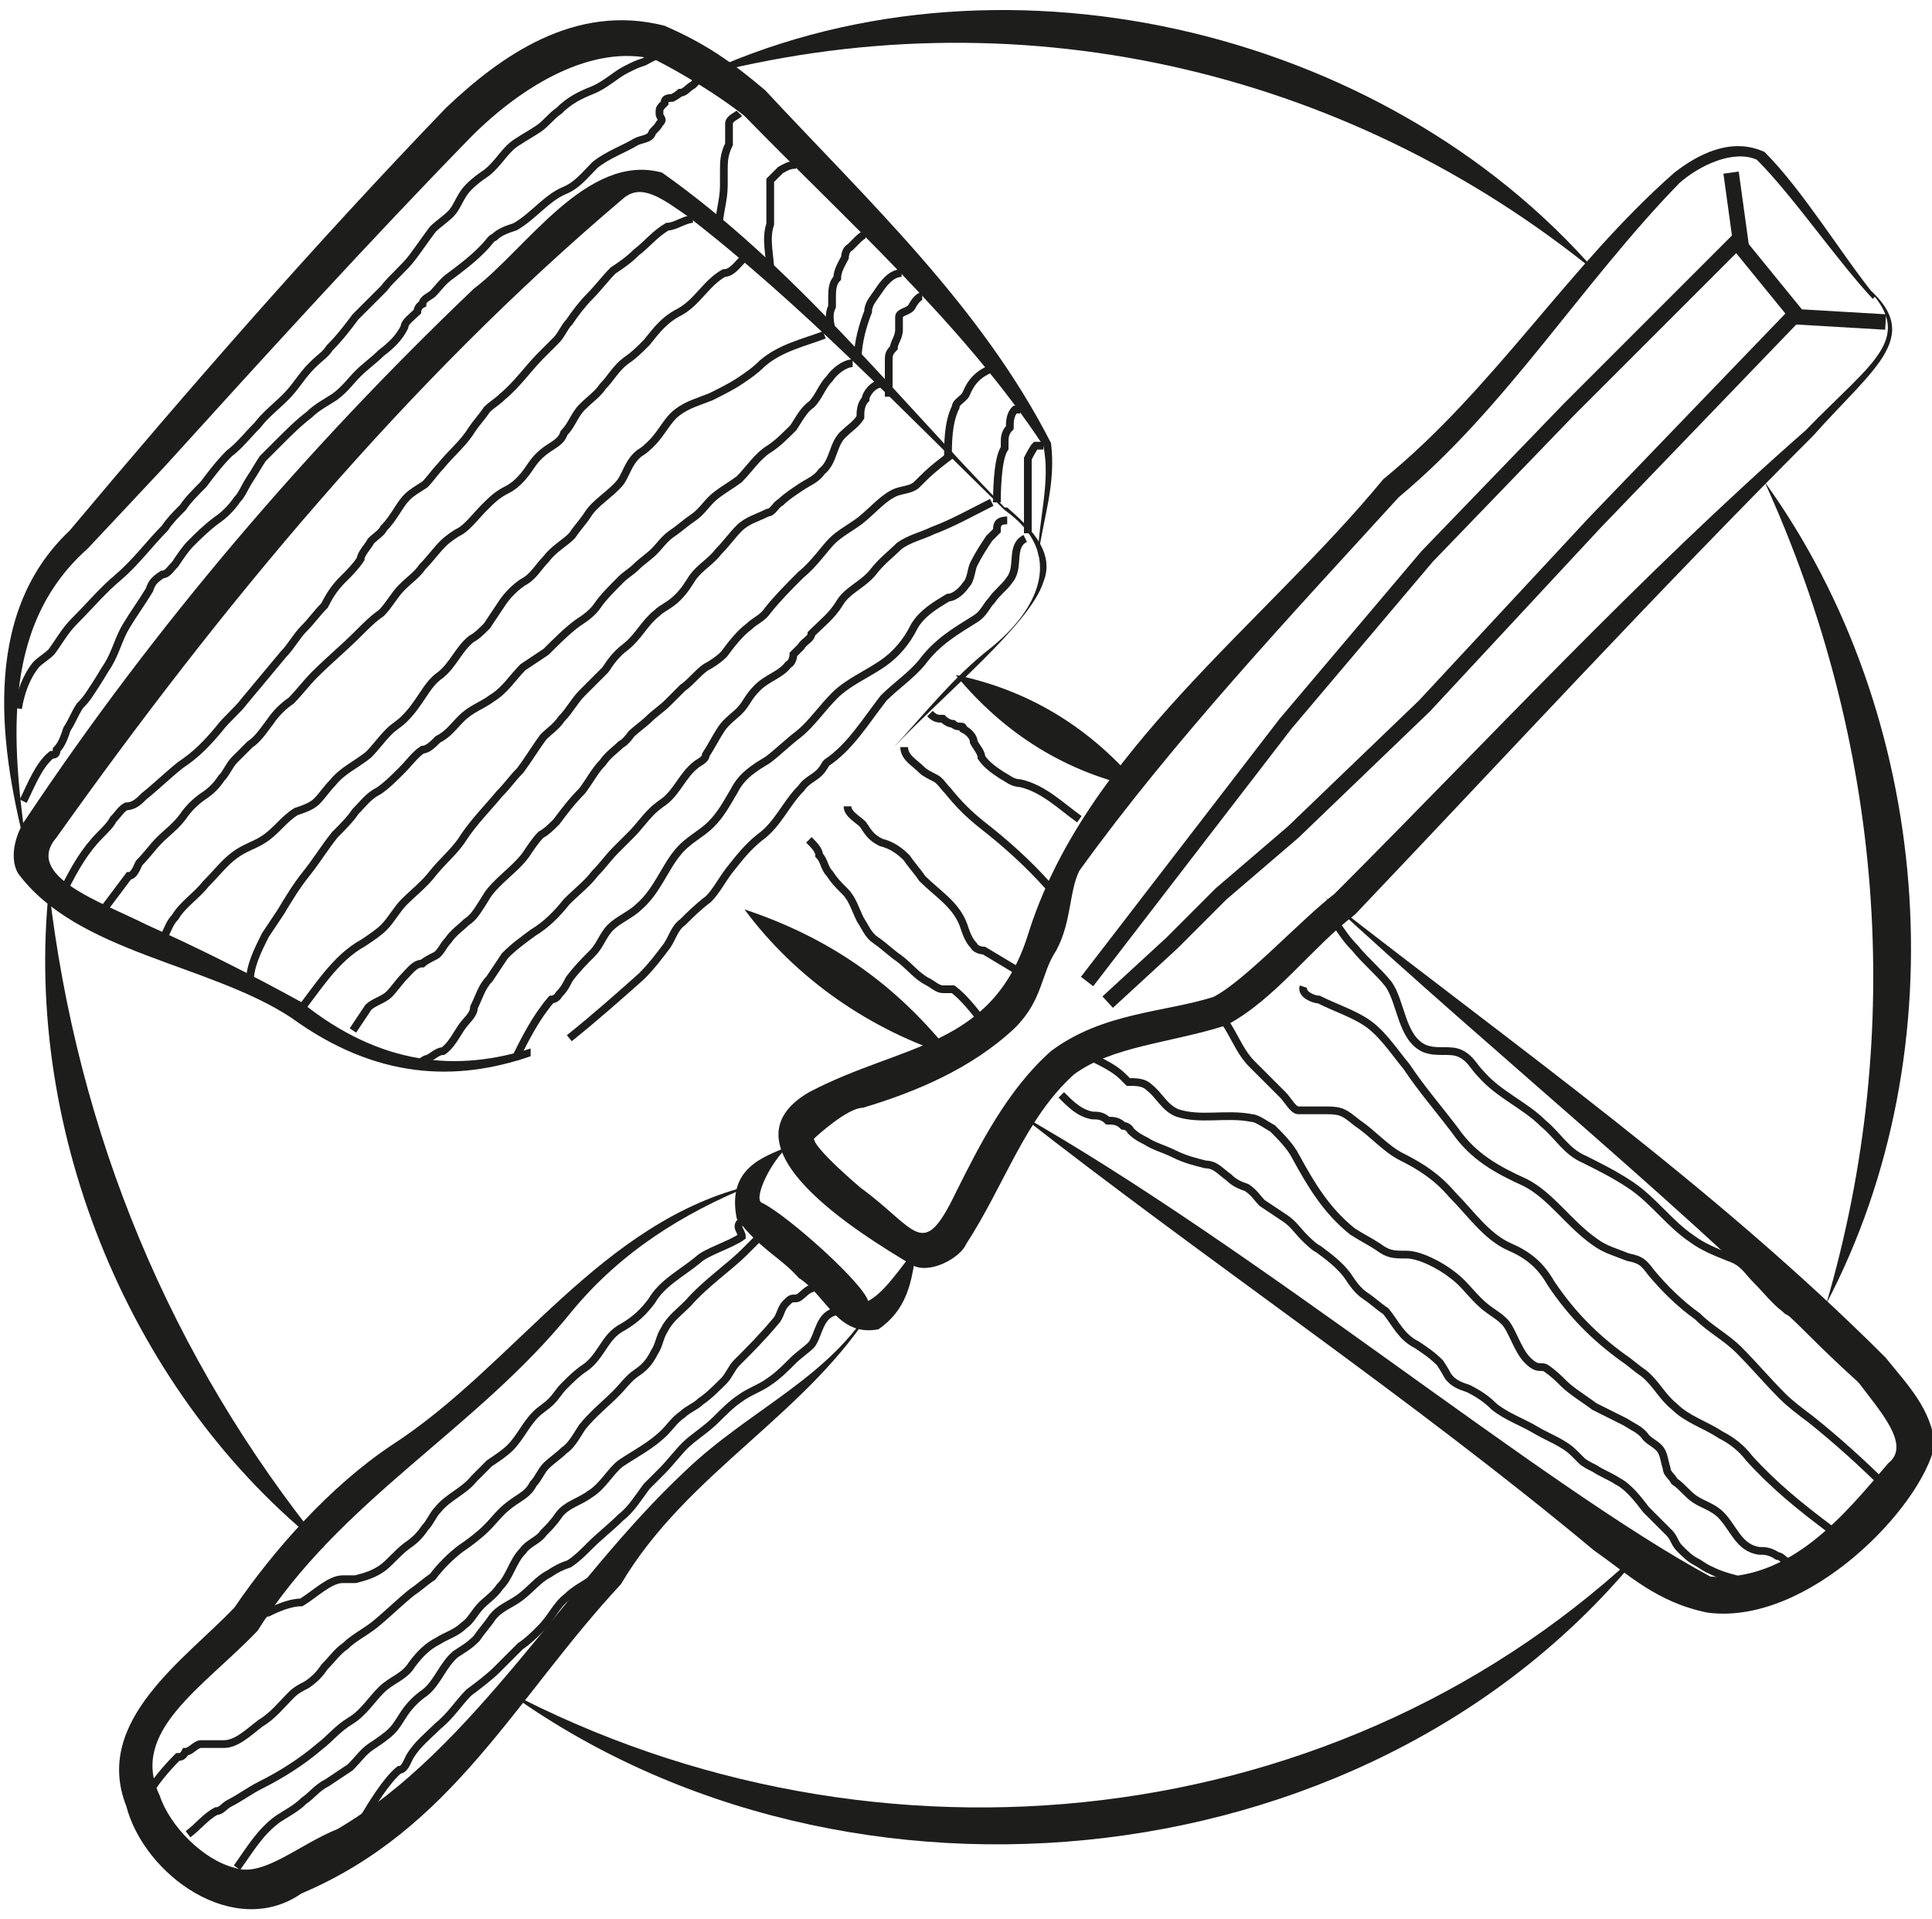
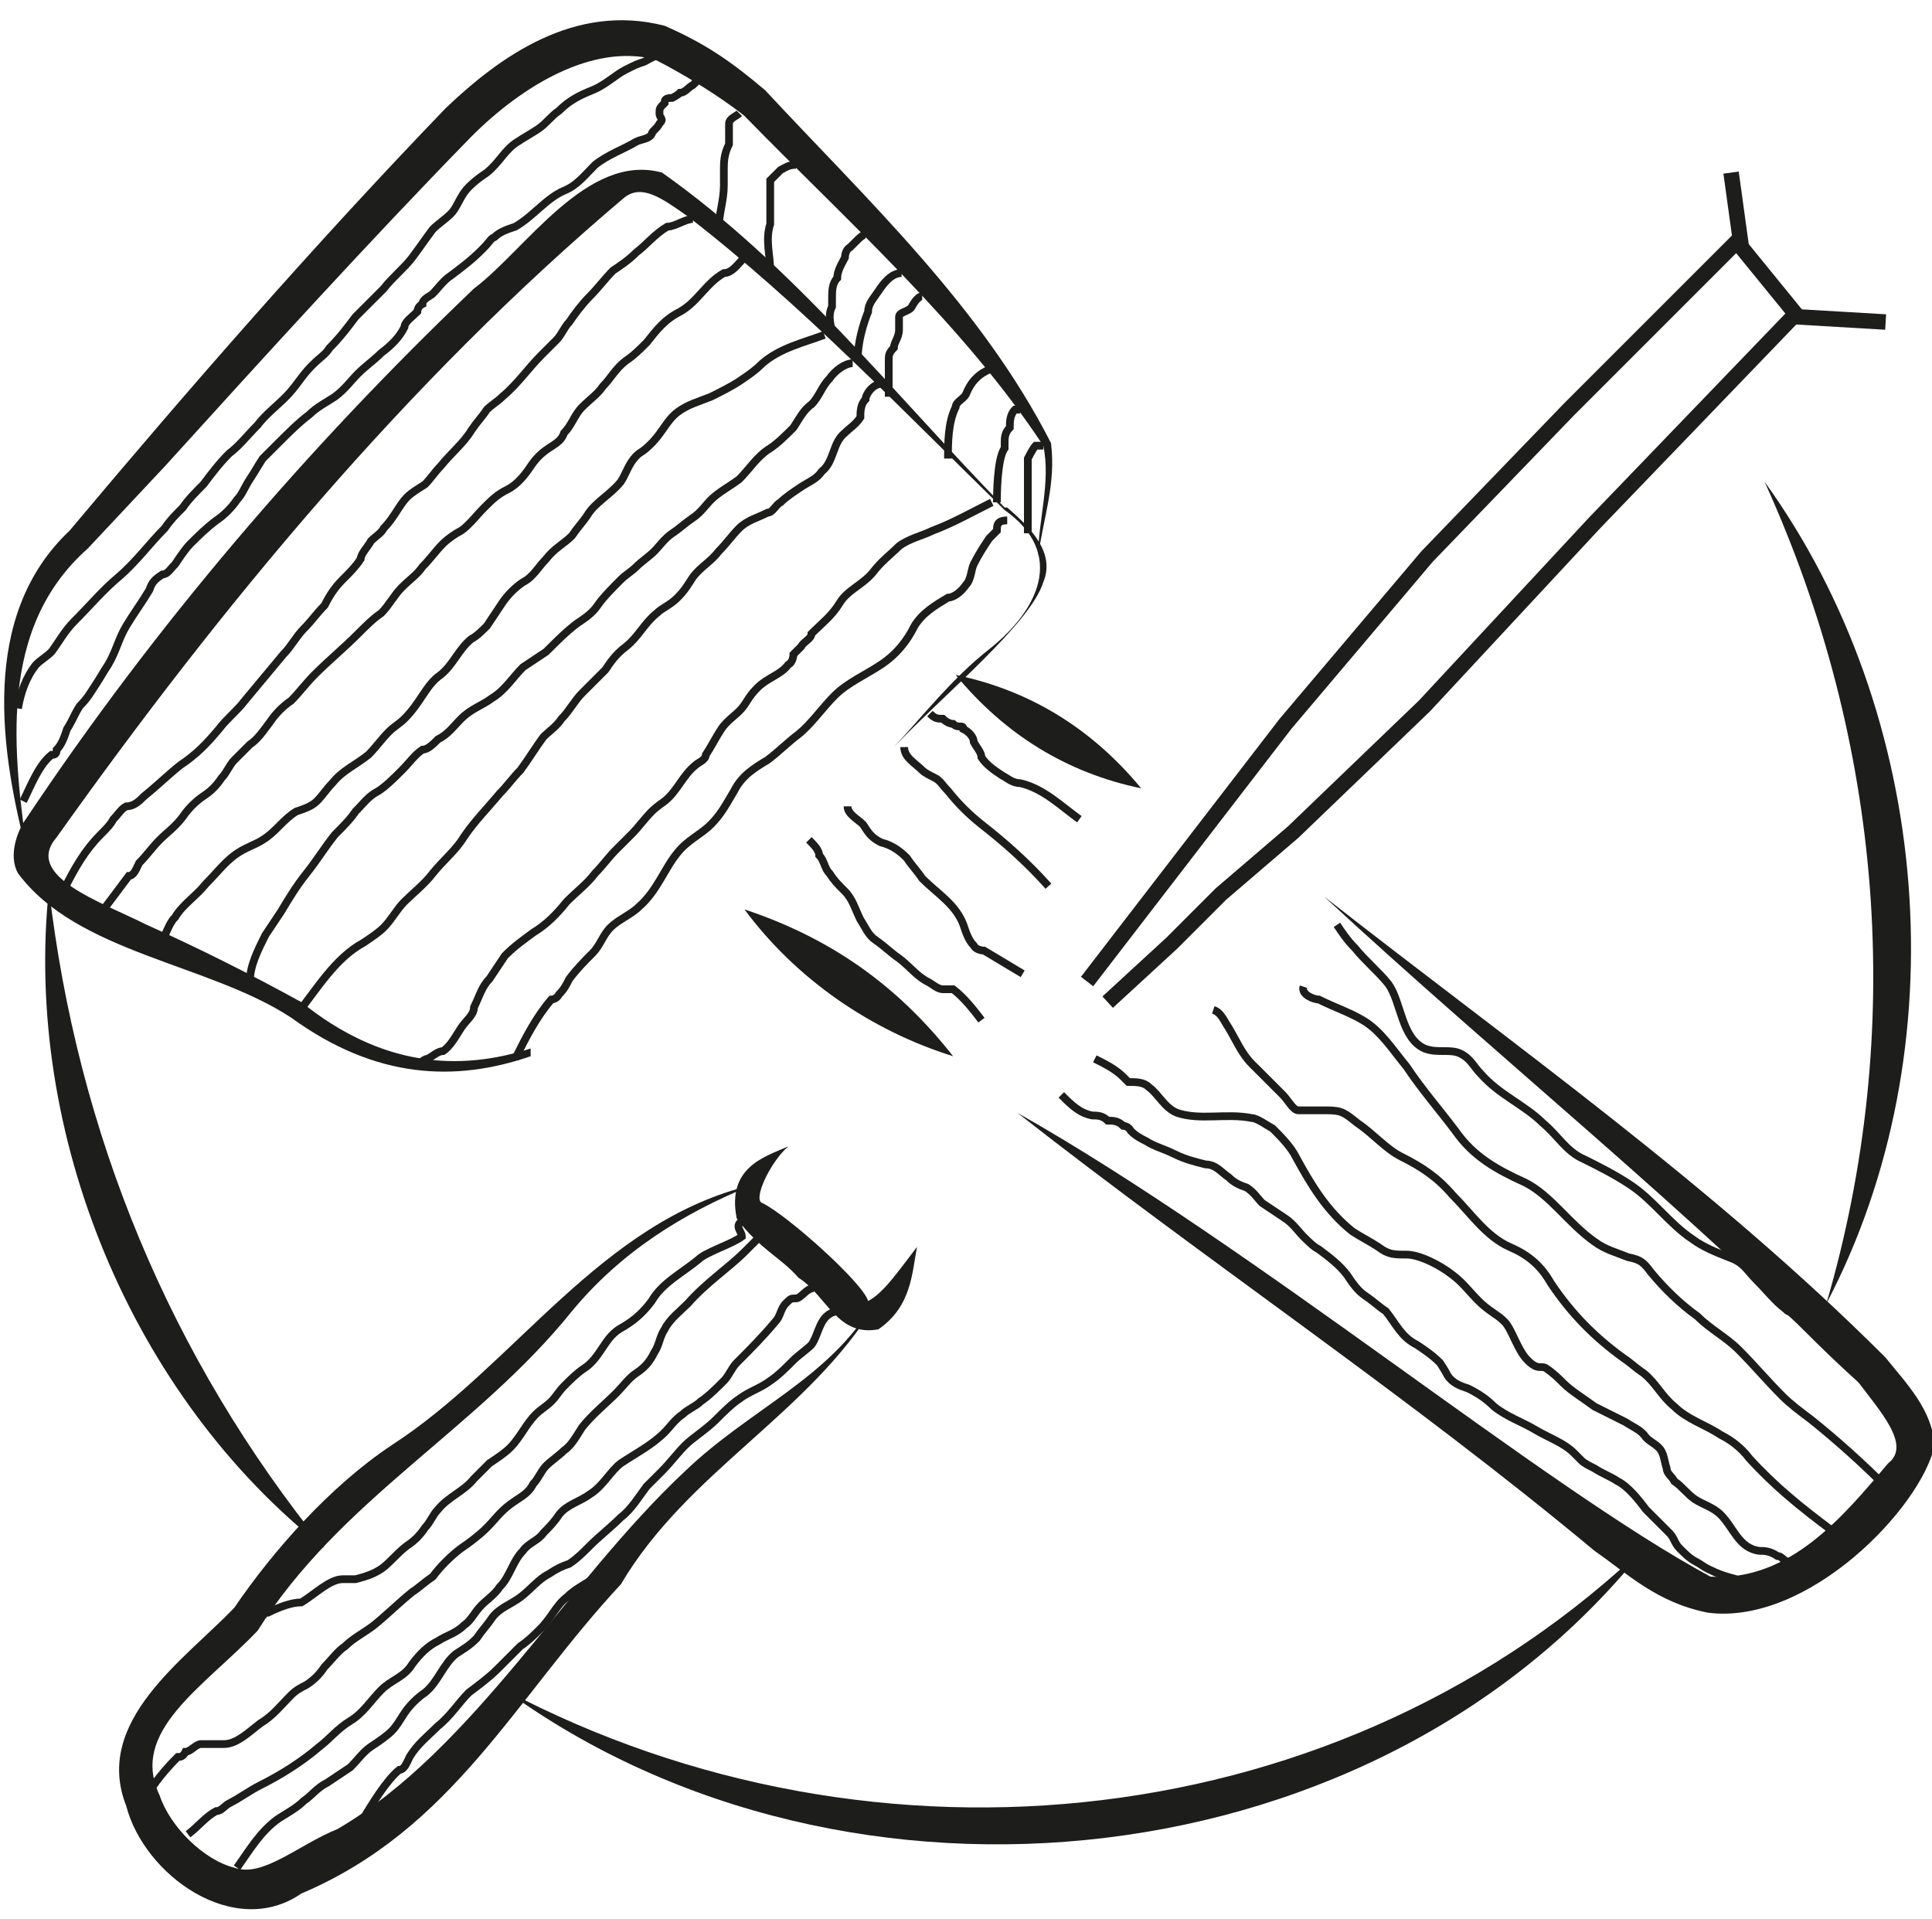
<svg xmlns="http://www.w3.org/2000/svg" id="Calque_1" version="1.1" viewBox="0 0 75 74.5">
  <defs>
    <style>
      .st0, .st1, .st2 {
        fill: none;
      }

      .st3 {
        fill: #1d1d1b;
      }

      .st1 {
        stroke-width: .6px;
      }

      .st1, .st2 {
        stroke: #1d1d1b;
        stroke-miterlimit: 10;
      }

      .st2 {
        stroke-width: .3px;
      }

      .st4 {
        clip-path: url(#clippath);
      }
    </style>
    <clipPath id="clippath">
      <rect class="st0" x="-6.8" y="-5.3" width="89" height="85.3" />
    </clipPath>
  </defs>
  <g class="st4">
    <g>
-       <path class="st3" d="M62,10.6C52.2,2.6,39.3-.3,27,3c11.5-5.5,26.7-2,35,7.6" />
      <path class="st3" d="M70.9,50.6c3.1-10.6,2.2-21.8-2.4-31.9,6.5,9,7.6,22,2.4,31.9,0,0,5.2-9.9,0,0" />
      <path class="st3" d="M19.6,65.6c14.4,7.6,32.6,5.7,44.4-5.7-10.3,13.2-31.1,15.4-44.4,5.7" />
      <path class="st3" d="M1.9,34.5c1.1,9.5,4.7,18.2,10.7,25.6C5.1,54.2.9,44,1.9,34.5c0,0-1.1,9.5,0,0" />
      <path class="st3" d="M51.4,34.8c7.4,5.8,15.1,11.2,21.8,17.9.8,1,1.8,2,1.9,3.4-.5,2.4-4.9,7-8.8,6.5-2-.4-3.1-1.5-4.4-2.4-7.2-6-15-11.2-22.4-17,9.2,5.2,20.4,14.5,26.9,18,3.1.2,5.2-2.4,6.9-4.4.9-.7-.3-2-1.2-3.2-6.5-6.6-13.9-12.5-20.7-18.8" />
-       <path class="st3" d="M72.7,11.6c-1.4-1.5-3.1-4-4.5-5.4-.9-.4-2.2.2-3,.9-3.8,3.9-6.7,8.7-10.9,12.2-4.2,4.6-8.8,9.5-12.4,14.5-.4.8-.3,2-.9,3.1-.6.9-.5,1.9-1.6,3-1.7,1.6-3.9,2.5-5.9,3.1-.6,0-1.8,1.1-1.9,1.2,0,.3,1.1,1.3,1.8,1.9,2.2,1.6,2.4,2.9,3.7.2.9-1.8,2-4,3.7-5.5,2-1.5,4.4-1.5,6.3-2.1,1.2-.6,3.4-3,4.7-4,6.1-6.1,11.8-12.3,18.3-18,2.6-2.7,4.4-3.6,2.2-5.7,2.5,2,.5,3.2-1.9,5.9-6.1,6.1-11.9,12.4-17.8,18.6-1.7,1.3-3.1,3.3-5,4.3-2.2.7-4.4.8-5.9,1.9-1.9,1.7-2.7,4.3-4.2,6.6-.2.5-1.4,1.2-2.1.8-2-1.2-7.6-4.6-4-6.7,3.6-1.9,7.1-1.7,8.5-6.1,2.2-7.1,9.1-12,13.8-17.7,4.3-3.5,7.2-8.3,11.3-11.9.9-.7,2.2-1.4,3.5-.8,1.5,1.5,3,4,4.3,5.6" />
      <path class="st3" d="M34,50.6c-2.6,4.3-7.3,6.5-9.9,10.9-4.1,4.4-6.5,9.5-12.4,12-2.6,1.8-6.1-.7-6.8-3.4-1.3-3.3,2.3-5.7,4.2-7.7,1.5-2.2,3.7-4.7,6.1-6.3,4.8-3.1,8.1-8.7,14-10.1-2.7,1.1-5.1,2.6-7,4.9-3.7,4.6-9,7.3-12.2,12.4-2.1,2.2-5,3.9-3.8,6.4.4,1.2,1.7,2.5,2.9,2.8,1.1.4,2.5-.9,4-1.5,5.3-3.1,8.9-9.6,13.5-13.9,2.5-2.4,5.6-3.6,7.3-6.5" />
      <path class="st3" d="M1.1,33.3C0,29.2-.8,23.9,2.7,20.6c4.7-5.6,9.5-11.1,14.6-16.4,2.1-2,5-4.1,8.5-3.2,1.6.7,2.6,1.4,3.9,2.5,4,4.3,8.4,8.4,11.1,13.7.2,1.6-.3,2.9-.5,4.4,0-1.4.5-2.9.2-4.3-3.1-4.7-7.6-8.7-11.6-12.8-1-.8-2.5-1.7-3.5-2.2-2.4-.6-5.1,1-7.1,3-4,4.1-8,8.5-11.9,12.8l-3,3.2C-.1,24.4.5,29.2,1.1,33.4" />
      <path class="st3" d="M37.1,26.2c2.9.6,5.3,2.1,7.2,4.4-2.9-.6-5.3-2.1-7.2-4.4" />
      <path class="st3" d="M28.9,35.3c3.3,1.1,5.9,2.9,8.1,5.7-3.2-1-6.1-3-8.1-5.7" />
      <path class="st3" d="M39,19.7c-4.3-4.4-8.2-9.4-13.3-13-2.9-.8-5.3,3-7.3,4.5C11.9,17.4,6,24.3,1,31.8c-.3.4-.7,1.4-.3,2.1,2.3,3.1,7.4,3.5,10.6,5.6,3.3,2.4,6.4,2.5,9.3,1.5v-.3h0c-2.8.9-5.8.7-8.9-1.8-2-1.1-4-2.1-6-3-1.8-.9-4.8-1.9-3.5-3.4C8.6,23.5,15.8,14.8,24.2,7.7c.7-.6,1.5,0,2.5.7,4.4,3.4,8.3,7.5,12.3,11.4,2.4,1.7,1.3,3.9-.6,5.4-1.4,1.1-2.5,2.5-3.7,3.8,2-2.1,5.3-4.8,5.8-6.4.5-1.2-.6-2.2-1.4-2.9" />
      <polyline class="st1" points="67.2 6.7 67.6 9.6 69.8 12.3 73.2 12.5" />
      <polyline class="st1" points="69.6 12.3 61.9 20.3 55.3 27.4 50.2 32.3 47.4 34.7 45.5 36.6 43 38.9" />
      <polyline class="st1" points="67.5 9.3 60.9 15.9 55.4 21.6 49.9 28.1 42.2 38.1" />
      <path class="st3" d="M35.6,48.4c-.2,1-.2,2.3-1.5,3.2-1.6.3-2-1.3-3.1-2-.7-.8-1.5-1.1-2.4-2.3-.4-2,1.1-2.4,2-2.8-.7.6-1.4,2.1-1,2.2,1,.5,3.9,3.1,4.1,3.8.6-.3,1.2-1.2,1.9-2.1" />
      <path class="st2" d="M28.8,47.4c-.3.2,0,.4,0,.6-.4.3-1.4.6-1.7.9-.6.5-1.4.9-1.8,1.6-.3.4-.6.7-1.1,1-.4.2-.6.5-.8.8s-.4.6-.7.8c-.3.2-.5.4-.8.7-.2.2-.3.4-.5.6s-.4.3-.6.5c-.4.4-.6.9-1,1.3-.2.2-.5.4-.8.6-.2.2-.4.4-.6.6-.4.5-1,.7-1.4,1.2-.2.2-.3.5-.5.7-.2.3-.4.5-.7.7-.4.3-.7.7-1,.9-.3.2-.6.3-1,.4h-.5c-.5,0-1.1.6-1.6.9-.4,0-.9.2-1.3.4h-.2v.2" />
      <path class="st2" d="M5.7,69.7c.3-.5.7-1,1.2-1.5.1,0,.2,0,.3-.2.2,0,.4-.3.6-.3h.9c.5,0,1-.5,1.4-.8.5-.3.8-.7,1.2-1.1.2-.2.4-.3.6-.4.3-.2.5-.4.7-.7.3-.3.5-.6.8-.8.3-.3.7-.5,1.1-.8.5-.4,1-.9,1.5-1.3.3-.2.5-.4.8-.6.3-.4.7-.8,1.1-1.1.3-.2.7-.5,1-.8s.5-.6.9-.9.7-.4.9-.8c.2-.2.3-.5.5-.7s.5-.4.7-.6c.3-.2.5-.6.7-.9.4-.5.9-.9,1.3-1.3.3-.3.5-.6.8-.8.3-.2.5-.4.7-.8.2-.3.2-.6.4-.9.2-.4.6-.7.9-1,.7-.8,1.6-1.4,2.2-2,.2-.2.4-.4.6-.6h0" />
      <path class="st2" d="M7.3,71.2c.4-.3.7-.7,1.1-.9.2,0,.3-.2.5-.3.4-.2.8-.5,1.2-.7.8-.4,1.6-.9,2.3-1.5.4-.3.7-.7,1.2-1s.8-.8,1.2-1.2c.4-.4.9-.5,1.2-1,.3-.4.6-.7,1-.9.3-.2.7-.3,1-.6.3-.2.4-.5.7-.8.2-.2.5-.4.7-.7.4-.4.5-1,.9-1.4.2-.3.6-.4.8-.7.2-.2.4-.4.6-.7.3-.4.8-.5,1.2-.8.5-.3.8-.9,1.2-1.2.6-.4,1.2-.7,1.7-1.2.2-.2.4-.5.7-.7.2-.2.5-.3.7-.5.3-.2.6-.5.9-.8.2-.2.3-.5.5-.7.5-.5,1-1,1.5-1.6.2-.2.2-.5.4-.7s.2-.2.4-.2c.2,0,.4-.4.7-.4" />
      <path class="st2" d="M9.2,72.5c.5-.7.9-1.4,1.6-1.9.3-.2.7-.4,1-.7.3-.2.5-.5.9-.7.3-.2.6-.4.9-.6.3-.3.5-.6.8-.8.3-.2.6-.4.8-.6s.3-.4.5-.7c.2-.3.5-.6.8-.8.5-.4.7-1.1,1.2-1.5.3-.2.5-.3.8-.6.2-.3.4-.5.6-.8.3-.4.7-.5,1.1-.8.4-.3.7-.7,1.1-.9.3-.2.5-.3.8-.4.3-.2.5-.4.8-.7.4-.4.8-.7,1.2-1.1.4-.3.7-.8,1-1.2.2-.2.4-.4.6-.6.3-.3.6-.7.9-1s.8-.6,1.2-1c.3-.3.6-.6.9-.8.4-.3.8-.4,1.2-.7.3-.2.6-.5.9-.8.2-.2.5-.4.7-.6.3-.4.3-1.2,1-1.3" />
      <path class="st2" d="M14.1,70.6c.3-.5.9-1.5,1.4-1.9.2,0,.3-.3.4-.5.3-.5.7-.8,1.1-1.2.5-.4.8-.9,1.2-1.3.4-.3.8-.6,1.1-.9s.6-.6.9-.9c.3-.2.5-.4.8-.7.4-.4.6-.9,1-1.2.3-.3.7-.5,1-.7" />
      <path class="st2" d="M.7,27.5c.1-.6.3-1.2.7-1.7.2-.2.4-.3.6-.5.3-.4.5-.8.9-1.2.6-.6,1.1-1.2,1.7-1.7.7-.6,1.2-1.3,1.8-1.9.2-.3.4-.5.7-.8.2-.3.5-.6.8-.9.3-.4.6-.8,1-1.2.4-.3.7-.7,1.1-1.1.3-.4.7-.7,1.1-1.1s.6-.8,1-1.2.5-.4.7-.7c.4-.4.7-.8,1-1.2l1.1-1.1c.3-.4.8-.8,1.1-1.2s.5-.7.8-1.1c.2-.2.5-.4.7-.6.2-.2.3-.5.5-.8s.6-.6.9-.8c.5-.4.7-.9,1.2-1.2.3-.2.5-.3.8-.5s.5-.5.8-.7c.4-.4.8-.6,1.3-.8.5-.2.9-.6,1.3-.8s.4-.2.7-.3c.2-.1.5-.3.8-.3" />
      <path class="st2" d="M.9,31.1c.3-.6.6-1.4,1.1-1.8.1,0,.2,0,.2-.2.2-.2.3-.5.4-.8.2-.3.3-.6.5-.9.3-.3.4-.5.6-.8s.3-.5.5-.8c.3-.5.4-1,.7-1.5.3-.5.6-.9.9-1.4.1-.3.2-.4.5-.6.2,0,.3-.2.5-.4.2-.3.4-.6.6-.8.3-.3.6-.6,1-.9.3-.2.6-.5.8-.8.2-.2.3-.5.5-.8s.3-.5.5-.8l.6-.6c.4-.4.8-.8,1.2-1.1.3-.3.7-.5,1-.7.4-.3.6-.6.9-.9s.6-.5.9-.8c.4-.3.7-.6.9-1,0-.2.3-.4.5-.6,0,0,0-.2.2-.3,0-.2.3-.3.4-.4.2-.2.4-.5.7-.7.4-.3.8-.6,1.2-1s.3-.4.5-.5c.2-.2.5-.3.8-.4.7-.4,1.2-1.1,1.9-1.4.5-.2.8-.6,1.2-1,.5-.4,1.1-.6,1.6-.9.2-.1.5-.1.6-.3,0-.1.2-.2.3-.4.2-.2,0-.2,0-.4s0-.2.2-.4c0-.1,0-.2.3-.2,0,0,.2-.1.3-.2.2,0,.3-.2.5-.3,0,0,0,0,.2-.2,0,0,0-.1,0-.2" />
      <path class="st2" d="M27.9,8.9c0-.6.2-1.1.2-1.7s0-.4,0-.6c0-.3,0-.6.2-1v-.8c0-.2.3-.3.4-.4" />
      <path class="st2" d="M29.9,10.5c0-.6-.2-1.2,0-1.8v-1.7c0,0,.3-.3.4-.4.2-.1.3-.2.6-.2" />
      <path class="st2" d="M32.3,13c0-.3-.2-.7,0-1.1,0,0,0-.2,0-.3,0-.3,0-.6.2-.8,0-.3.2-.6.3-.8,0,0,0-.3.2-.4,0,0,.2-.2.3-.3,0,0,.2-.2.3-.2" />
      <path class="st2" d="M34.5,15.4v-1.4c0-.2,0-.3.2-.5,0-.2.2-.4.2-.7v-.5c0-.2.4-.2.5-.4,0,0,.2-.4.4-.4" />
      <path class="st2" d="M36.8,17.8c0-.6,0-1.4.3-2,0-.2.3-.3.4-.5.2-.5.5-.8,1-1" />
      <path class="st2" d="M38.7,19.5c0-.2,0-1.7.3-2.1v-.2c0-.2,0-.4.2-.6,0-.2,0-.5.2-.7h.2" />
      <path class="st2" d="M39.9,20.7v-2.9c0,0,.2-.4.3-.5,0,0,.3,0,.3,0" />
      <path class="st2" d="M2.5,34.5c.4-.8.8-1.5,1.4-2.1.2-.2.4-.4.5-.6.2-.2.3-.4.5-.5.3,0,.5-.2.7-.4.5-.4.9-.8,1.4-1.2.6-.4,1-.8,1.5-1.4.3-.4.7-.7,1-1.1.5-.6,1-1.2,1.5-1.8.3-.3.5-.7.8-1s.5-.6.8-.9c.2-.4.4-.7.7-1s.5-.5.7-.8c0-.2.3-.5.4-.7.2-.2.4-.3.5-.5.4-.4.6-.9.9-1.2.2-.2.4-.3.7-.5.2-.2.4-.5.6-.7.4-.5.9-.9,1.2-1.4.2-.3.4-.5.6-.8.2-.2.4-.3.6-.5.6-.5,1-1.1,1.5-1.6l.6-.6c.2-.2.3-.5.5-.7.2-.3.5-.7.8-1s.6-.7.9-1c.3-.2.6-.4.9-.7.4-.3.7-.7,1.2-1,.3,0,.7-.3,1-.3" />
      <path class="st2" d="M4.1,35.2c.3-.4.6-.8.9-1.2.2,0,.3-.3.4-.5.3-.3.5-.6.8-.9.3-.3.6-.5.9-.9.2-.3.5-.6.8-.8s.5-.4.7-.7c.2-.2.3-.5.5-.7l.6-.6c.3-.2.5-.5.8-.9.2-.3.5-.6.8-.8.3-.3.6-.7.9-1,.6-.6,1.1-1,1.7-1.6.3-.3.6-.6.9-.8.3-.3.5-.7.8-1s.6-.5.8-.8c.3-.3.5-.6.8-.9.2-.2.5-.4.7-.5.3-.2.6-.6.9-.9s.5-.5.9-.7.7-.6.9-.9c.2-.3.4-.5.7-.7s.5-.3.6-.6c.3-.3.4-.7.7-1s.6-.5.8-.8c.3-.3.5-.7.9-1,.3-.2.5-.4.8-.7.4-.5.7-.9,1.3-1.2.7-.4,1-1.1,1.7-1.5.3,0,.5-.3.7-.5,0,0,.2-.2.3-.2" />
      <path class="st2" d="M32,13c-.8.3-1.7.5-2.4,1.1-.3.3-.6.5-.9.7-.3.2-.7.4-1.1.6-.5.2-.9.3-1.3.6-.4.3-.6.8-1,1.2s-.4.3-.6.5c-.3.3-.4.7-.6,1-.4.5-1,.8-1.3,1.3-.2.3-.4.5-.6.8-.3.3-.7.5-1,.9-.3.3-.5.7-.9.9-.3.2-.6.5-.8.8s-.4.6-.6.9c-.2.2-.4.4-.6.5-.5.4-.7,1-1.2,1.4-.3.2-.5.5-.7.8s-.4.6-.7.9c-.2.2-.4.3-.6.5-.3.3-.5.6-.8.9-.5.4-1,.6-1.4,1.1-.2.2-.4.5-.6.7-.2.2-.5.3-.8.4-.5.3-.8.8-1.3,1.1-.3.2-.7.3-1.1.6-.4.3-.7.7-1.1,1.1-.4.5-.9.8-1.2,1.3-.2.2-.3.5-.4.7s-.2.3-.3.4" />
      <path class="st2" d="M33.3,13.9c0-.6.2-1.3.4-1.8,0-.3.2-.5.4-.8s.5-.7.9-.7" />
      <path class="st2" d="M9.7,38.1c0-.6.3-1.2.6-1.8.2-.3.4-.6.6-.9.3-.5.6-1,1-1.5s.7-1,1.1-1.5c.3-.3.6-.6.8-.9.3-.3.5-.6.9-.8.3-.2.6-.5.9-.8.3-.3.5-.6.8-.8.2,0,.4-.2.6-.4.4-.2.6-.5.9-.8.4-.4.8-.5,1.2-.8.5-.3.8-.8,1.2-1.2.3-.2.6-.4.9-.6.4-.4.8-.8,1.2-1.1.3-.2.6-.4.8-.7s.6-.7.9-1c.2-.2.4-.3.6-.5.2-.2.5-.4.7-.6.2-.2.4-.5.7-.7s.5-.4.8-.6c.3-.2.5-.5.7-.7.3-.3.7-.5,1.1-.8.4-.4.7-.9,1.2-1.2.3-.2.6-.5.9-.8.2-.3.4-.7.7-.9.3-.3.4-.7.7-1,.2-.3.6-.6.9-.6" />
      <path class="st2" d="M11.5,39.4c.8-1,1.5-2.2,2.6-2.8.3-.2.6-.4.8-.6.3-.3.5-.7.8-1s.8-.7,1.1-1.1c.4-.5.9-.9,1.2-1.4.4-.6.9-1.1,1.4-1.7.3-.3.5-.6.8-.9.3-.4.6-.9.9-1.3.2-.2.5-.4.7-.7.3-.3.5-.7.8-1l.9-.9c.2-.3.4-.6.8-.9.5-.4.7-.9,1.2-1.3.2-.2.5-.3.8-.6s.4-.5.6-.8c.3-.4.7-.6,1-1,.3-.3.5-.6.8-.9.3-.3.7-.4,1.1-.6.2,0,.3-.3.5-.4.2-.2.5-.4.8-.6.3-.2.6-.3.8-.6.5-.4.4-1.1.9-1.5.2-.2.4-.3.6-.6,0-.2,0-.5.2-.7,0-.2.3-.6.6-.6" />
-       <path class="st2" d="M37,17.6c-.4.3-.8.6-1.2,1l-.2.2c-.2.2-.5.2-.8.3-.5.2-.9.7-1.4,1.1-.4.3-.8.5-1.1.8s-.7.9-1.2,1.3c-.5.5-.9.9-1.3,1.4-.2.3-.5.4-.7.6-.4.3-.7.7-1,1.1-.2.2-.5.4-.7.5-.3.2-.6.6-.9.8l-.6.6c-.2.2-.5.4-.7.6-.2.2-.5.4-.7.6,0,0-.2.3-.4.4-.2.2-.5.4-.7.7-.3.3-.5.7-.8,1.1-.4.4-.7.8-1,1.2-.2.2-.4.4-.6.5-.2.2-.4.5-.6.8-.3.4-.7.7-1.1,1.1s-.4.5-.6.8c-.2.3-.3.5-.6.7-.2.2-.5.4-.7.7-.2.2-.3.5-.5.6s-.4.2-.5.3c-.3,0-.5.3-.7.5s-.4.5-.6.7c-.2.2-.6.3-.8.5-.2.3-.4.6-.6.9h0" />
      <path class="st2" d="M38.5,19.5c-.8.4-1.5.8-2.3,1.1-.4.2-.9.3-1.3.6-.3.3-.7.6-1,1-.4.5-1,.7-1.3,1.2s-.7.8-1.1,1.2c0,.2-.3.3-.4.5,0,0-.2.2-.3.3,0,0,0,.3-.2.4-.3.4-.8.5-1.2.9s-.4.6-.7.9c-.2.2-.5.4-.7.7s-.4.7-.6,1c0,.2-.3.3-.4.4-.5.4-.7,1-1.2,1.4,0,0-.3.2-.5.4-.3.3-.5.6-.8.9l-.6.6c-.3.3-.5.6-.8.9-.3.4-.7.7-1.1,1.1-.4.5-.8.9-1.3,1.2-.4.3-.7.5-1.1.9-.2.3-.4.6-.6.9-.3.3-.4.7-.6,1.1,0,.3-.3.5-.5.8s-.4.7-.7.9c-.2,0-.4.2-.6.3-.2,0-.3.3-.6.2" />
      <path class="st2" d="M71.1,59.4c-1.2-.9-2.2-1.7-3.2-2.8-.3-.4-.7-.7-1.1-.9-.6-.4-1.3-.6-1.8-1.1-.5-.4-.7-.9-1.2-1.3-.3-.2-.5-.4-.8-.6-1.1-.8-2-1.7-2.8-2.9-.4-.7-.9-1.1-1.6-1.4-.9-.4-1.5-1.3-2.2-2-.6-.7-1.2-1.1-2-1.5-.6-.3-1.1-.9-1.7-1.3-.5-.4-.6-.5-1.2-.5h-1.1c-.2,0-.4-.4-.6-.6l-1.2-1.2c-.4-.4-.6-.9-.9-1.4-.2-.3-.3-.6-.6-.7" />
      <path class="st2" d="M73.2,57.7c-.9-.9-1.9-1.8-2.9-2.6-.4-.3-.8-.6-1.1-.9-.6-.6-1.1-1.2-1.7-1.8-.5-.5-1.1-.8-1.6-1.3-.7-.5-1.3-1.1-1.8-1.7-.3-.4-.4-.5-.9-.6-.5-.2-.9-.3-1.3-.6-1-.7-1.7-1.8-2.7-2.3-1.1-.5-2-1-2.7-2-.6-.8-1.3-1.6-1.9-2.5-.5-.6-1-1.4-1.7-1.8-.5-.3-1.1-.5-1.7-.8-.2,0-.7-.2-.6-.5" />
      <path class="st2" d="M73.8,54.9c-1.3-1.1-2.3-2-3.5-3.2s-.7-.6-1-.9c-.4-.3-.7-.7-1.1-1.1s-.5-.7-1.1-.9c-.5-.2-1-.4-1.4-.7-.9-.6-1.5-1.5-2.4-2.1-.6-.4-1.2-.7-1.8-1-.7-.3-1-.9-1.6-1.4-.7-.7-1.7-1.1-2.4-1.9-.3-.3-.4-.6-.8-.8-.4-.2-.9,0-1.4-.2-.9-.4-.9-1.8-1.4-2.5-.4-.5-.9-.9-1.3-1.4-.3-.3-.5-.6-.7-.9" />
      <path class="st2" d="M38.1,39.6c-.3-.4-.7-.9-1.1-1.2,0,0-.2,0-.4,0-.2,0-.4-.2-.6-.3-.4-.2-.7-.6-1.1-.9-.3-.2-.6-.5-.9-.7-.3-.2-.4-.5-.6-.8-.2-.4-.3-.8-.6-1.1s-.4-.4-.6-.7c-.2-.2-.2-.5-.4-.7,0-.2-.2-.4-.4-.6" />
      <path class="st2" d="M39.7,37.8c-.5-.3-1-.6-1.5-.9,0,0-.3,0-.4-.2-.2-.2-.3-.5-.4-.8-.3-.8-1-1.2-1.6-1.8-.2-.3-.4-.5-.6-.8-.3-.3-.6-.5-1-.6-.4-.2-.5-.4-.7-.7-.2-.2-.6-.4-.6-.7" />
      <path class="st2" d="M40.7,34.4c-.8-.9-1.7-1.7-2.6-2.4-.5-.4-.9-.8-1.3-1.3-.2-.2-.3-.4-.5-.5s-.4-.2-.5-.3c-.3-.3-.7-.5-.7-.9" />
      <path class="st2" d="M41.9,31.8c-.7-.5-1.4-1.2-2.3-1.4-.3,0-.5-.2-.7-.3-.3-.2-.6-.4-.8-.7,0-.2-.2-.4-.3-.6,0-.2-.2-.4-.4-.5,0-.2-.2,0-.4-.2,0,0-.2,0-.4-.2-.2,0-.3,0-.5-.2" />
      <path class="st2" d="M20,41.1c.4-.8.8-1.6,1.4-2.3,0,0,.2,0,.3-.2.2-.2.3-.4.4-.6.3-.4.6-.7.9-1,.3-.3.4-.7.7-1s.8-.5,1.1-.8c.7-.6,1-1.5,1.5-2.1.4-.5.9-.7,1.3-1.1s.6-.8.9-1.3c.3-.6.8-.9,1.3-1.2.4-.3.8-.7,1.2-1,.5-.4.9-1,1.4-1.5s1.2-.8,1.8-1.2,1-.9,1.3-1.5c.3-.5.8-.8,1.3-1.1.2,0,.5-.2.7-.5.2-.2.2-.6.3-.8.2-.4.4-.7.6-1,0,0,.2-.2.3-.3,0-.2,0-.4.4-.4" />
-       <path class="st2" d="M22.1,40.3c1-.8,1.9-1.6,2.8-2.4.4-.4.7-.8,1-1.2.2-.3.3-.7.6-.9.3-.3.6-.6,1-.9.3-.3.5-.7.8-1.1.4-.5.7-.9,1.2-1.3.7-.5,1-1.3,1.6-1.9.2-.3.5-.4.7-.6s.2-.3.3-.4c.9-.6,1.5-1.6,2.2-2.5.5-.5,1.1-.9,1.5-1.4.6-.8,1.3-1.2,2.1-1.7.3-.2.4-.5.6-.7.2-.3.5-.5.7-.8.4-.5,0-1.3.6-1.6" />
      <path class="st2" d="M41.2,42.5c.4.4.7.7,1.2.8.2,0,.4,0,.6.2.2,0,.4,0,.6.2,0,0,.2,0,.3.2.2.2.4.3.6.4.3.2.7.3,1.1.5s.8.3,1.2.4c.4,0,.6.3.9.5.2.2.4.3.7.4.3.2.4.4.6.6.3.2.6.4.9.6s.5.5.7.7.4.4.6.5c.4.3.8.6,1.1,1,.2.3.4.6.7.8.3.2.5.4.8.6.4.5.6,1,1.2,1.3.3.2.6.4.9.7,0,0,.2.3.3.5.2.3.5.4.8.5.4.2.7.4,1,.7.5.4,1.1.6,1.6.9s1.1.5,1.5.9c0,0,.2.2.3.3s.3.2.5.3c.3.2.6.3.9.5.4.2.8.7,1.1,1.1l.9.9c.2.2.2.4.4.6.2.2.4.4.6.5s.3.2.5.3c.4.2.7.3,1.1.4" />
      <path class="st2" d="M42.5,41.1c.4.2.8.4,1.1.7l.2.2c.3,0,.6,0,.8.2.4.3.6.8,1.1,1,.9.3,1.9,0,2.9.2.2,0,.6.3.8.4.3.3.7.7.9,1.1.6,1.1,1.2,2.1,2.2,2.9.3.2.7.4,1,.6.4.3.6.3,1.1.3s1.3.4,1.8.8c.4.3.6.6,1,1s.7.5,1,.8.5,1.1.9,1.5.5.2.7.3c.3.2.5.4.7.6.3.3.8.6,1.2.9.4.2.8.4,1.2.6.3.2.6.3.8.6.2.2.3.2.5.4.2.2.2.5.3.8,0,.2.2.3.3.5.3.2.5.5.8.7s.7.3,1,.6c.5.5.7,1.3,1.5,1.4.2,0,.4,0,.7.2.2,0,.3.3.5.2" />
    </g>
  </g>
</svg>